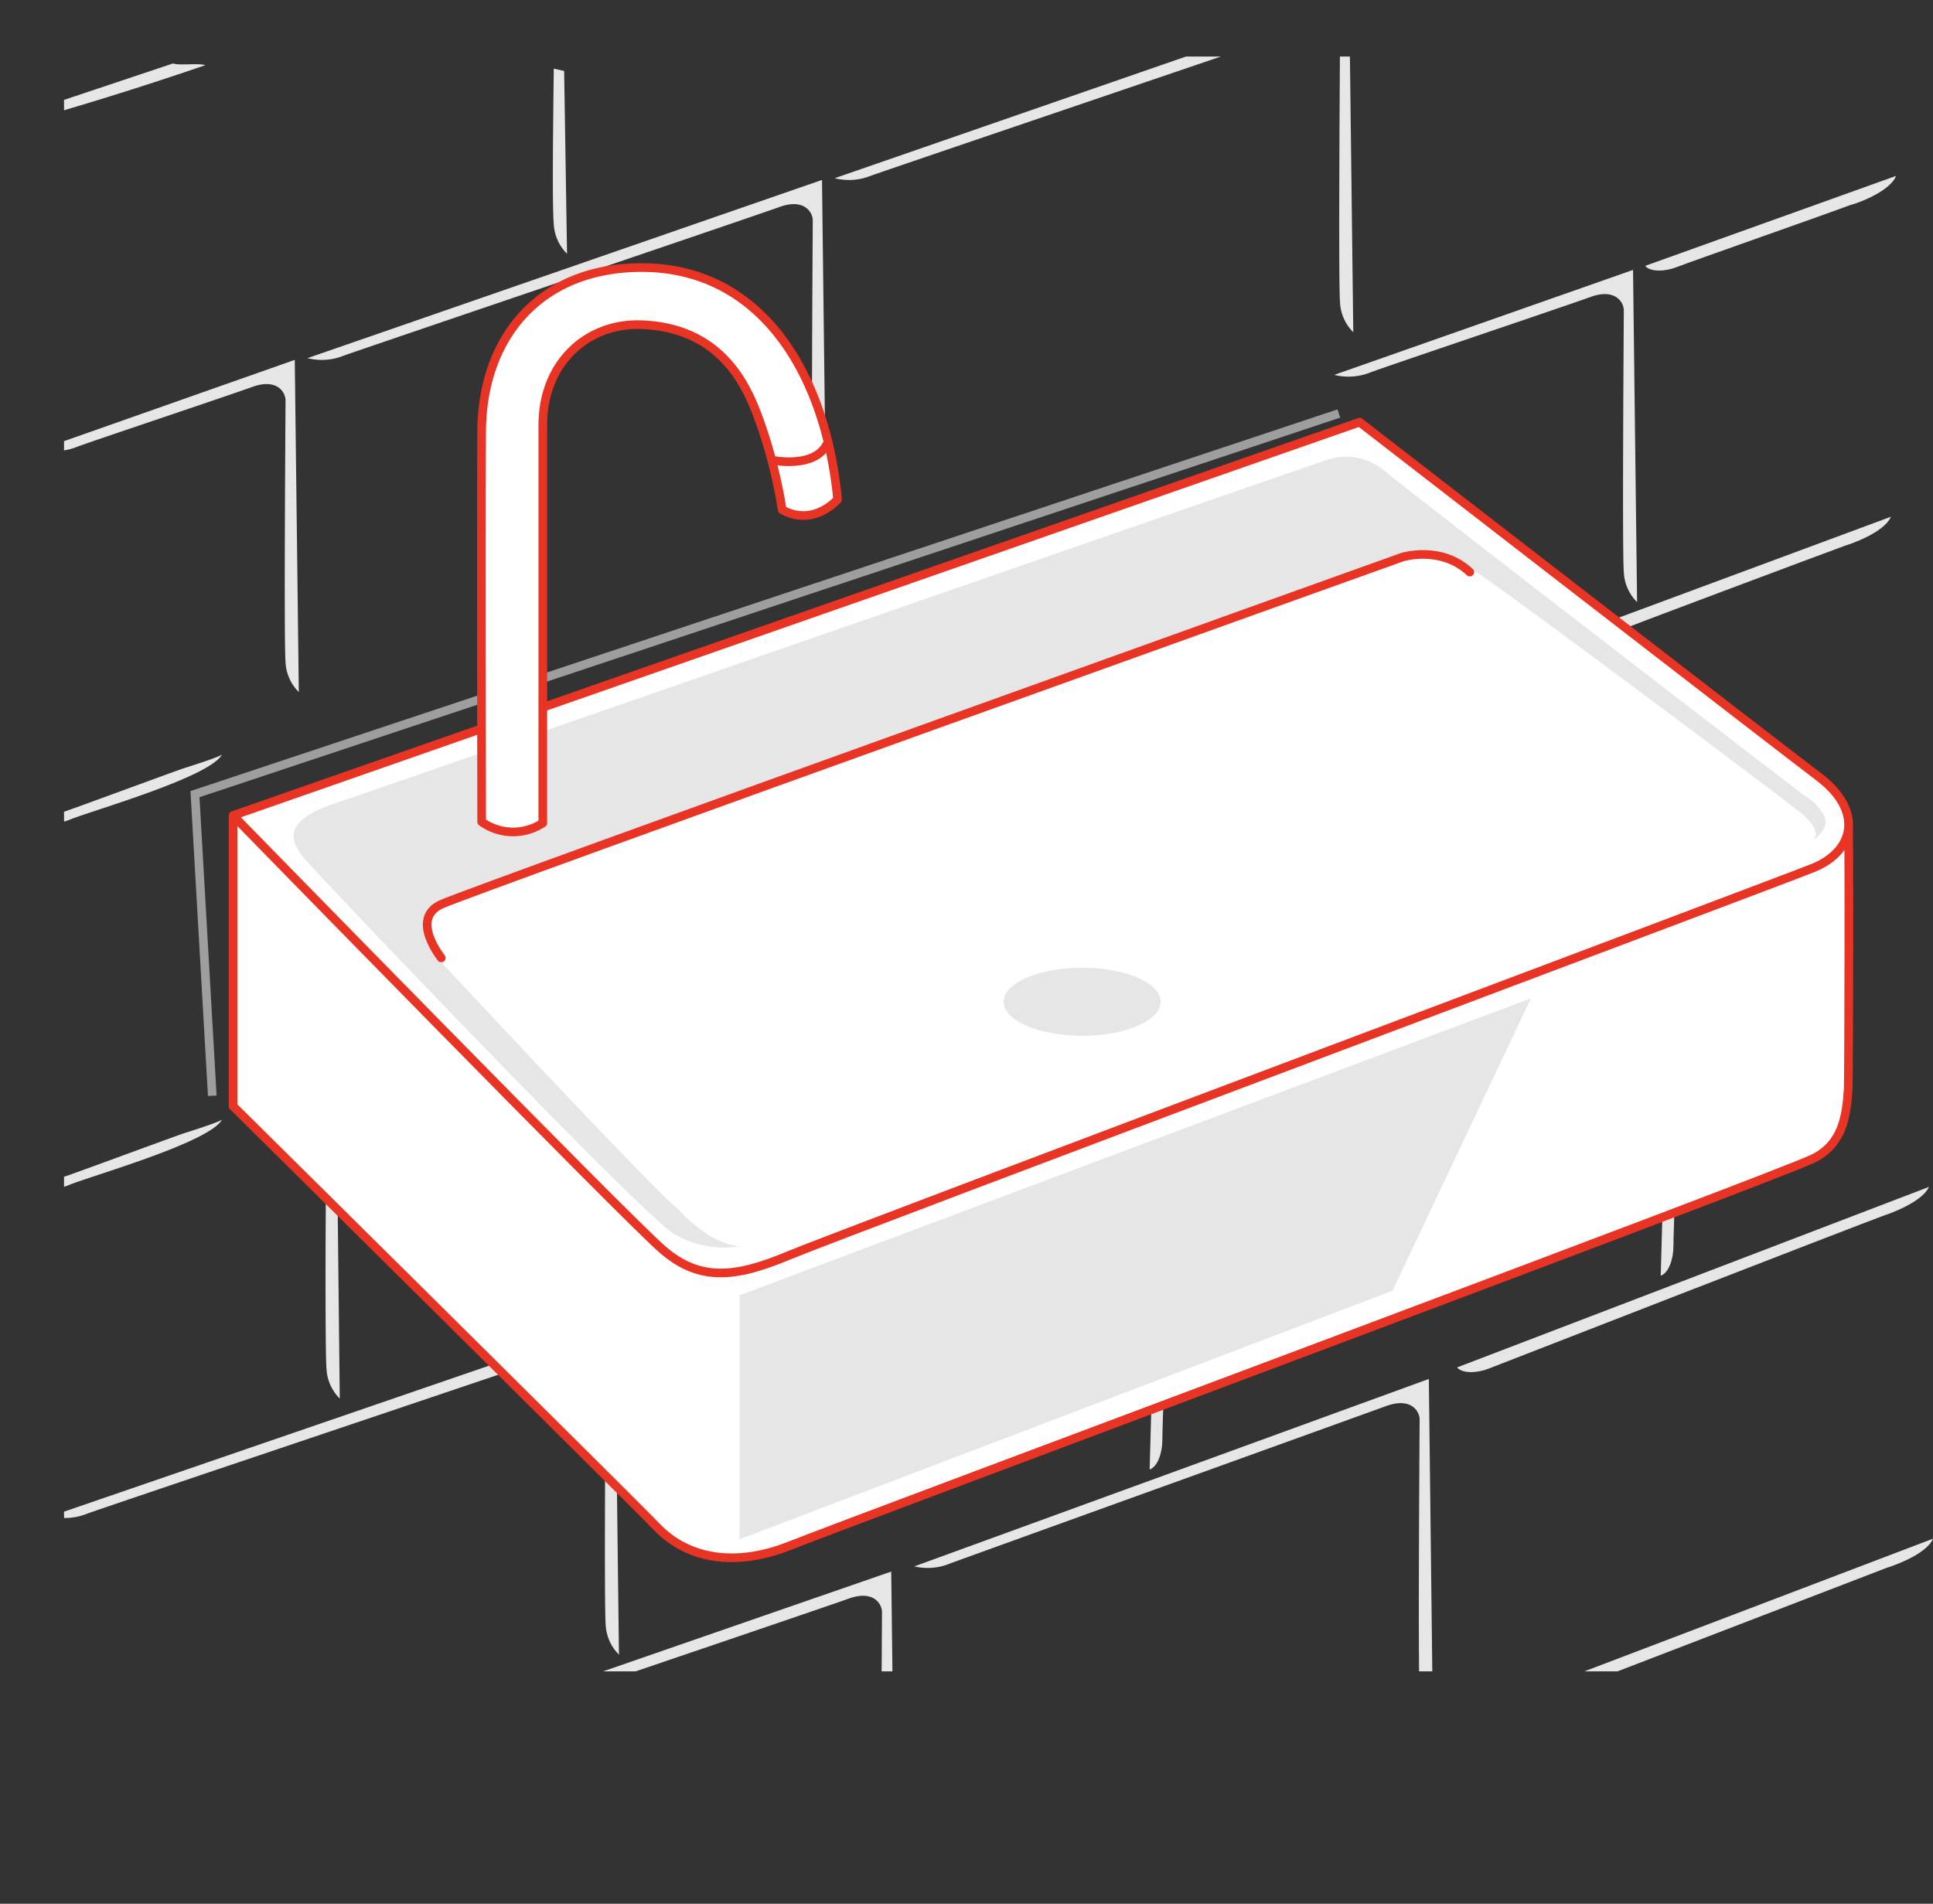
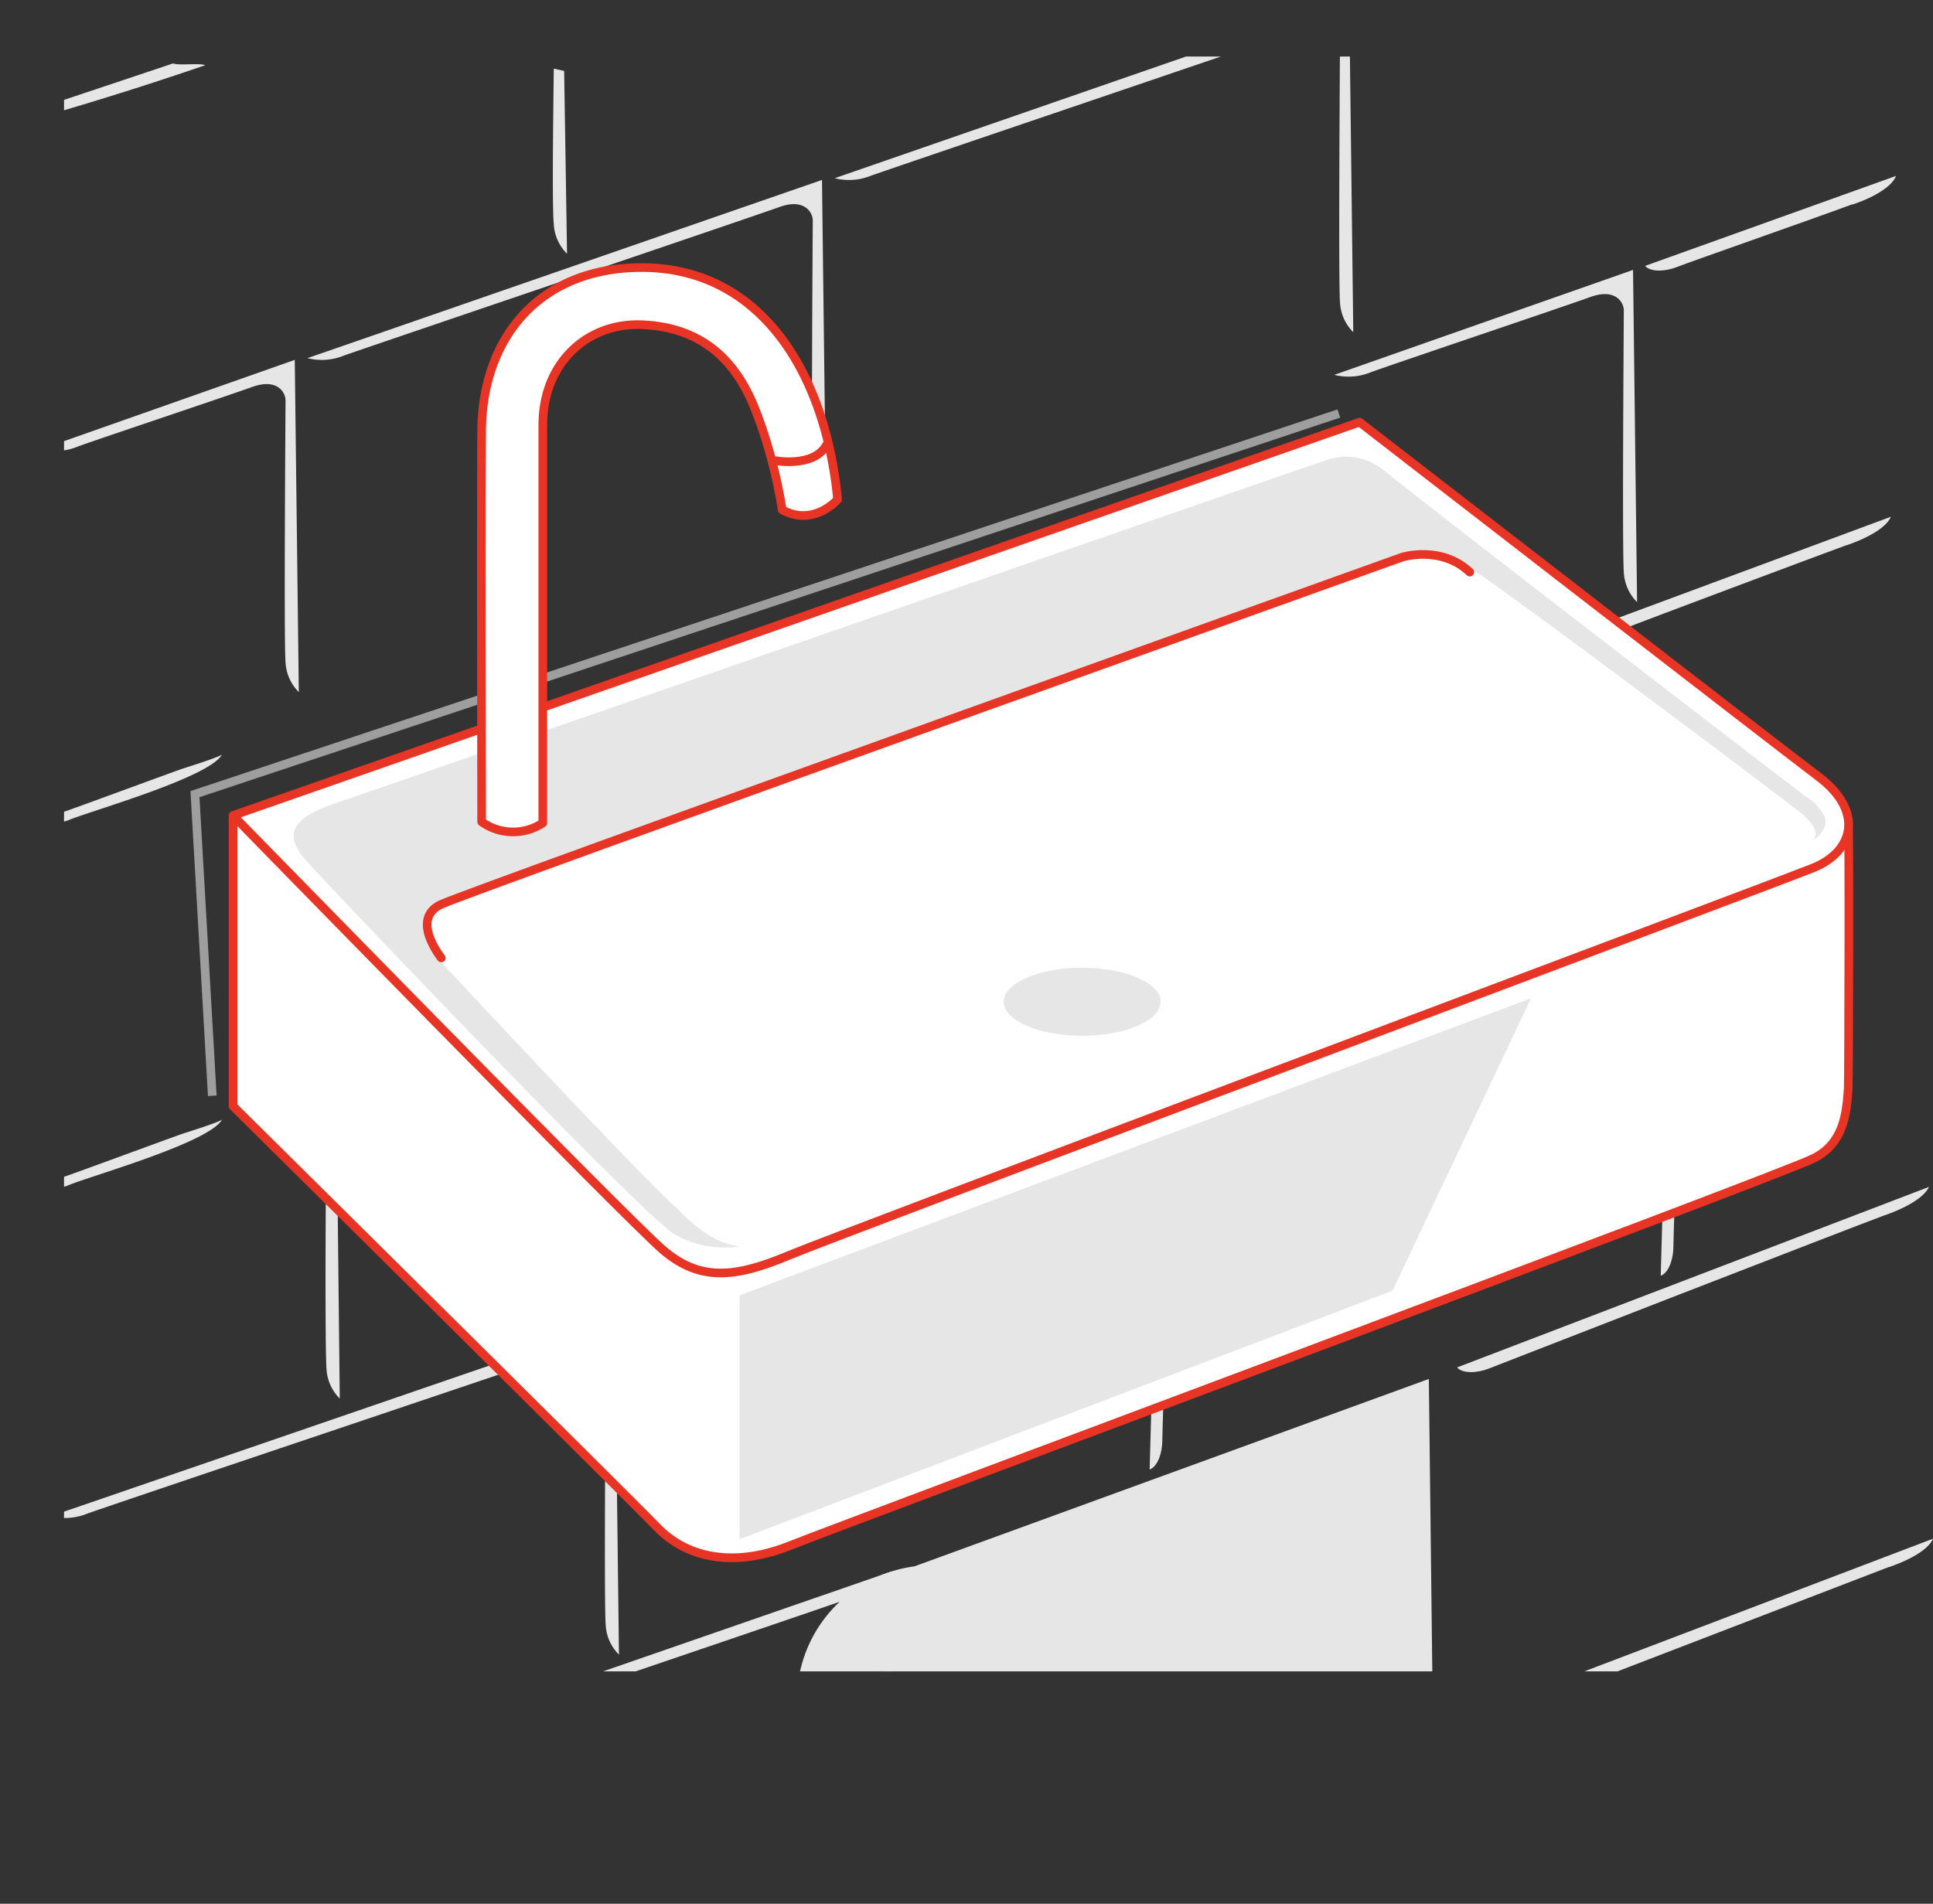
<svg xmlns="http://www.w3.org/2000/svg" id="Layer_1" data-name="Layer 1" width="335.1" height="330.1" viewBox="0 0 335.1 330.1">
  <rect x="0" y="0" width="335.1" height="330.1" fill="#333333" stroke="none" />
  <defs>
    <clipPath id="clip-path" transform="translate(3 4.3)">
      <rect x="8.1" y="5.5" width="329.2" height="280" style="fill: none" />
    </clipPath>
  </defs>
  <title>basin-03</title>
  <g style="clip-path: url(#clip-path)">
    <g>
      <polyline points="36.8 190 33.8 137.7 232.1 71.7" style="fill: none;stroke: #9e9e9e;stroke-miterlimit: 10;stroke-width: 1.5px" />
      <g>
-         <path d="M312.4,137.5s2,2.9-5,5.2c-5.4,1.8-179.7,68.9-179.7,68.9s-9.3,3.3-15.1-4.2" transform="translate(3 4.3)" style="fill: none;stroke: #424242;stroke-miterlimit: 10;stroke-width: 1.5px" />
        <g>
          <path d="M53.5,201.3c-.1,12.5-.1,29.4.1,31.7a7.8,7.8,0,0,0,2.3,5.2l-.4-36.7A4.71,4.71,0,0,0,53.5,201.3Z" transform="translate(3 4.3)" style="fill: #e6e6e6" />
          <path d="M5.8,258.6,103.6,225l.7,57.6a7.8,7.8,0,0,1-2.3-5.2c-.3-3.6,0-44.1,0-45.4s-1.4-3.9-5.8-2.3S14,257.4,12,258.2A10.11,10.11,0,0,1,5.8,258.6Z" transform="translate(3 4.3)" style="fill: #e6e6e6" />
          <path d="M-3,321.5l63.3-21.9.7,23.8a7.8,7.8,0,0,1-2.3-5.2c-.3-3.6,0-10.3,0-11.6s-1.4-3.9-5.8-2.3-47.6,16-49.7,16.8A10.91,10.91,0,0,1-3,321.5Z" transform="translate(3 4.3)" style="fill: #e6e6e6" />
          <path d="M62.3,299.1l89.2-30.9.7,57.6a7.8,7.8,0,0,1-2.3-5.2c-.3-3.6,0-44.1,0-45.4s-1.4-3.9-5.8-2.3-73.5,25-75.6,25.8A10.91,10.91,0,0,1,62.3,299.1Z" transform="translate(3 4.3)" style="fill: #e6e6e6" />
-           <path d="M155.5,267.3l89.2-32.5.7,59.2a7.8,7.8,0,0,1-2.3-5.2c-.3-3.6,0-45.7,0-47s-1.4-3.9-5.8-2.3-73.5,26.5-75.6,27.3A10.14,10.14,0,0,1,155.5,267.3Z" transform="translate(3 4.3)" style="fill: #e6e6e6" />
+           <path d="M155.5,267.3l89.2-32.5.7,59.2a7.8,7.8,0,0,1-2.3-5.2s-1.4-3.9-5.8-2.3-73.5,26.5-75.6,27.3A10.14,10.14,0,0,1,155.5,267.3Z" transform="translate(3 4.3)" style="fill: #e6e6e6" />
          <path d="M324.8,85.3l-51.5,19.1c.9,1.1,3.5,1,5.5.2s33.7-12.7,38.1-14.3C317,90.3,323.6,88.2,324.8,85.3Z" transform="translate(3 4.3)" style="fill: #e6e6e6" />
          <path d="M197.4,210.4l-1.1,40.1c1.4-.5,2.2-2.9,2.2-5.1s.7-21.1.8-25.9C199.2,219.5,199.6,212.6,197.4,210.4Z" transform="translate(3 4.3)" style="fill: #e6e6e6" />
          <path d="M286,176.8l-1.1,40.1c1.4-.5,2.2-2.9,2.2-5.1s.7-21.1.8-25.9C287.9,185.9,288.3,179,286,176.8Z" transform="translate(3 4.3)" style="fill: #e6e6e6" />
          <path d="M325.7,26.2,282.2,41.8c.9,1.1,3.5,1,5.5.2s25.7-9.1,30.2-10.8C317.9,31.3,324.5,29.2,325.7,26.2Z" transform="translate(3 4.3)" style="fill: #e6e6e6" />
          <path d="M331.4,201.5l-81.8,31.3c.9,1.1,3.5,1,5.5.2s64-24.9,68.4-26.5C323.5,206.5,330.1,204.4,331.4,201.5Z" transform="translate(3 4.3)" style="fill: #e6e6e6" />
          <path d="M332.1,262.5l-82.5,31.4c.9,1.1,3.5,1,5.5.2s64.7-24.9,69.1-26.6C324.3,267.5,330.9,265.4,332.1,262.5Z" transform="translate(3 4.3)" style="fill: #e6e6e6" />
          <path d="M141.7,26.6,230.9-4.3l.7,57.6a7.8,7.8,0,0,1-2.3-5.2c-.3-3.6,0-44.1,0-45.4s-1.4-3.9-5.8-2.3-73.5,25-75.6,25.8A10.11,10.11,0,0,1,141.7,26.6Z" transform="translate(3 4.3)" style="fill: #e6e6e6" />
          <path d="M228.3,60.7l51.8-18.2.7,57.6a7.8,7.8,0,0,1-2.3-5.2c-.3-3.6,0-44.1,0-45.4s-1.4-3.9-5.8-2.3-36.2,12.3-38.2,13.1A10.16,10.16,0,0,1,228.3,60.7Z" transform="translate(3 4.3)" style="fill: #e6e6e6" />
          <path d="M50.3,57.8l89.2-30.9.7,57.6a7.8,7.8,0,0,1-2.3-5.2c-.3-3.6,0-44.1,0-45.4s-1.4-3.9-5.8-2.3-73.5,25-75.6,25.8A10.11,10.11,0,0,1,50.3,57.8Z" transform="translate(3 4.3)" style="fill: #e6e6e6" />
          <path d="M4.1,73.6l44-15.5.7,57.6a7.8,7.8,0,0,1-2.3-5.2c-.3-3.6,0-44.1,0-45.4s-1.4-3.9-5.8-2.3S12.3,72.4,10.3,73.2A10.16,10.16,0,0,1,4.1,73.6Z" transform="translate(3 4.3)" style="fill: #e6e6e6" />
          <path d="M27,6.7l-29.9,10a10.91,10.91,0,0,0,6.2-.4c1.8-.7,12.1-3.4,29.3-9.3C31.4,6.6,28.1,7.1,27,6.7Z" transform="translate(3 4.3)" style="fill: #e6e6e6" />
          <path d="M93,7.6c-.1,8.7-.3,23.7,0,26.9a7.8,7.8,0,0,0,2.3,5.2L94.8,8Z" transform="translate(3 4.3)" style="fill: #e6e6e6" />
          <path d="M2.8,138.3l6.3-2.2c2.3-.8,17.2-6.3,19.5-7.1.6-.2,6.7-2.1,6.9-2.5-2.1,4-22.8,9.8-26.6,11.4A10.57,10.57,0,0,1,2.8,138.3Z" transform="translate(3 4.3)" style="fill: #e6e6e6" />
          <path d="M2.8,201.6l6.3-2.2c2.3-.8,17.2-6.3,19.5-7.1.6-.2,6.7-2.1,6.9-2.5-2.1,4-22.8,9.8-26.6,11.4A9.8,9.8,0,0,1,2.8,201.6Z" transform="translate(3 4.3)" style="fill: #e6e6e6" />
        </g>
        <g>
          <path d="M241.2,127.9,37.4,137.6v49.9s68.3,67.6,73.5,73,13.3,7,22.8,3.3c11.3-4.5,170.6-63.8,177.6-67.2,5.1-2.5,5.8-7.3,6.1-12.1.1-2.1.2-47.1,0-47.1C307.5,137.4,241.2,127.9,241.2,127.9Z" transform="translate(3 4.3)" style="fill: #fff;stroke: #e83425;stroke-linecap: round;stroke-linejoin: round;stroke-width: 1.5px" />
          <path d="M232.7,68.9,37.4,137.1s68.7,70.4,74.5,75.3c6.4,5.5,12.5,4.9,21.8,1s170.4-64.3,177.6-67.2,8.8-9.9,1-15.8S232.7,68.9,232.7,68.9Z" transform="translate(3 4.3)" style="fill: #fff;stroke: #e83425;stroke-linecap: round;stroke-linejoin: round;stroke-width: 1.5px" />
        </g>
        <path d="M310.9,141.7c.3-.2,2.8-1.6-2.4-5.6-12.5-9.6-51.8-38.9-55.3-41-4.3-2.5-9.6-3.7-16.4-1.8S89.2,146.6,78.4,150.8c-7.5,3-9.6,6.8-5.7,10.9,0,0,37.5,40.3,41.8,43.6,0,0,5.2,6.1,10.8,6.5a17.41,17.41,0,0,1-11.4-2.1c-5.7-3.4-61.6-62.1-64.1-65.1s-3.9-6.5,5-9.5S224,76.4,227.2,75.4s6.8-.7,10.4,2.4,70.6,54.7,72.3,55.9a9,9,0,0,1,3.3,3.4C314.6,139.9,310.1,142.1,310.9,141.7Z" transform="translate(3 4.3)" style="fill: #e6e6e6" />
        <ellipse cx="187.6" cy="173.7" rx="13.6" ry="5.9" style="fill: #e6e6e6" />
        <polygon points="128.2 224.6 128.2 266.9 241.4 223.8 265.4 173.1 128.2 224.6" style="fill: #e6e6e6" />
        <g>
          <path d="M80.5,138.2s-.1-55.5,0-68c.2-16.3,10.4-28.4,28.4-28.1,20.6.4,31.3,19.1,33.3,40.2,0,0-4.1,4.8-9.6,1.8a86.61,86.61,0,0,0-3.5-14.2c-1.9-5.4-5.8-17.4-21-17.9-9.3-.3-17,6.6-17,17.4v69A9.34,9.34,0,0,1,80.5,138.2Z" transform="translate(3 4.3)" style="fill: #fff;stroke: #e83425;stroke-linecap: round;stroke-linejoin: round;stroke-width: 1.5px" />
          <path d="M130.9,75.5s7.2,1.5,9.4-2.7" transform="translate(3 4.3)" style="fill: #fff;stroke: #e83425;stroke-linecap: round;stroke-linejoin: round;stroke-width: 1.5px" />
        </g>
        <path d="M73.5,161.8s-5.5-6.8,0-9.3S240.1,92.3,240.1,92.3s6.7-2.1,11.7,2.6" transform="translate(3 4.3)" style="fill: #fff;stroke: #e83425;stroke-linecap: round;stroke-linejoin: round;stroke-width: 1.5px" />
      </g>
    </g>
  </g>
</svg>